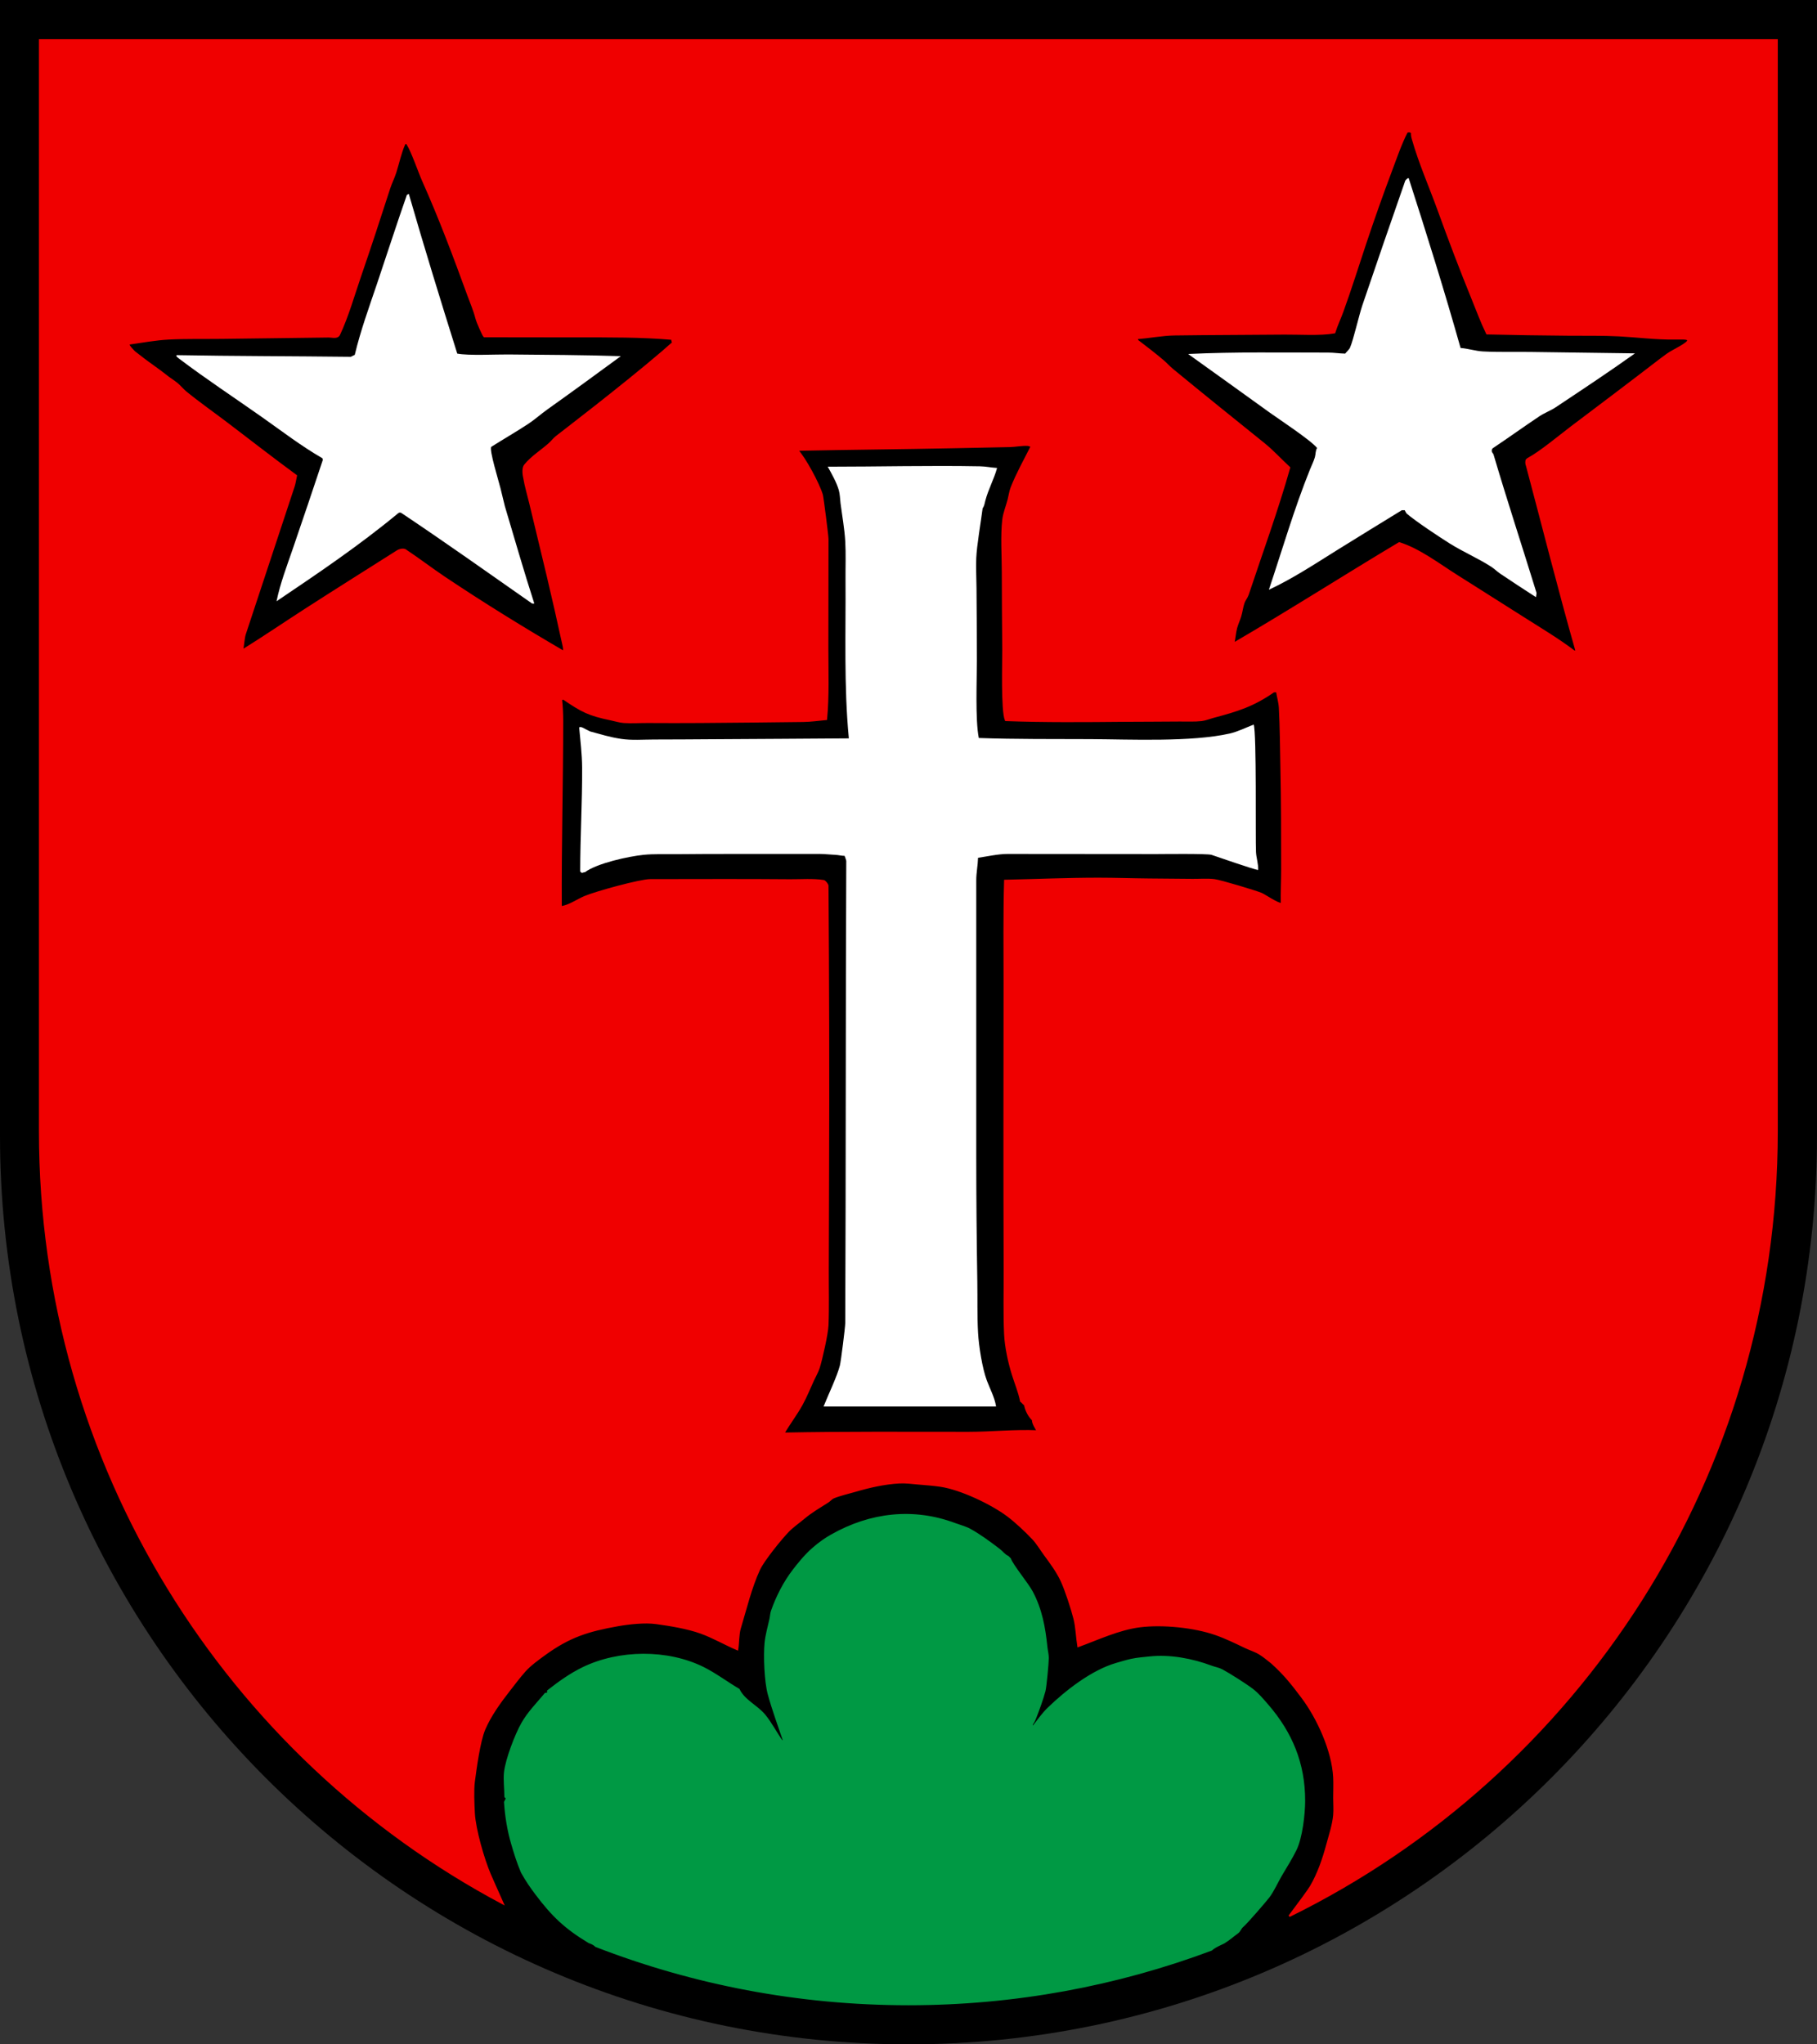
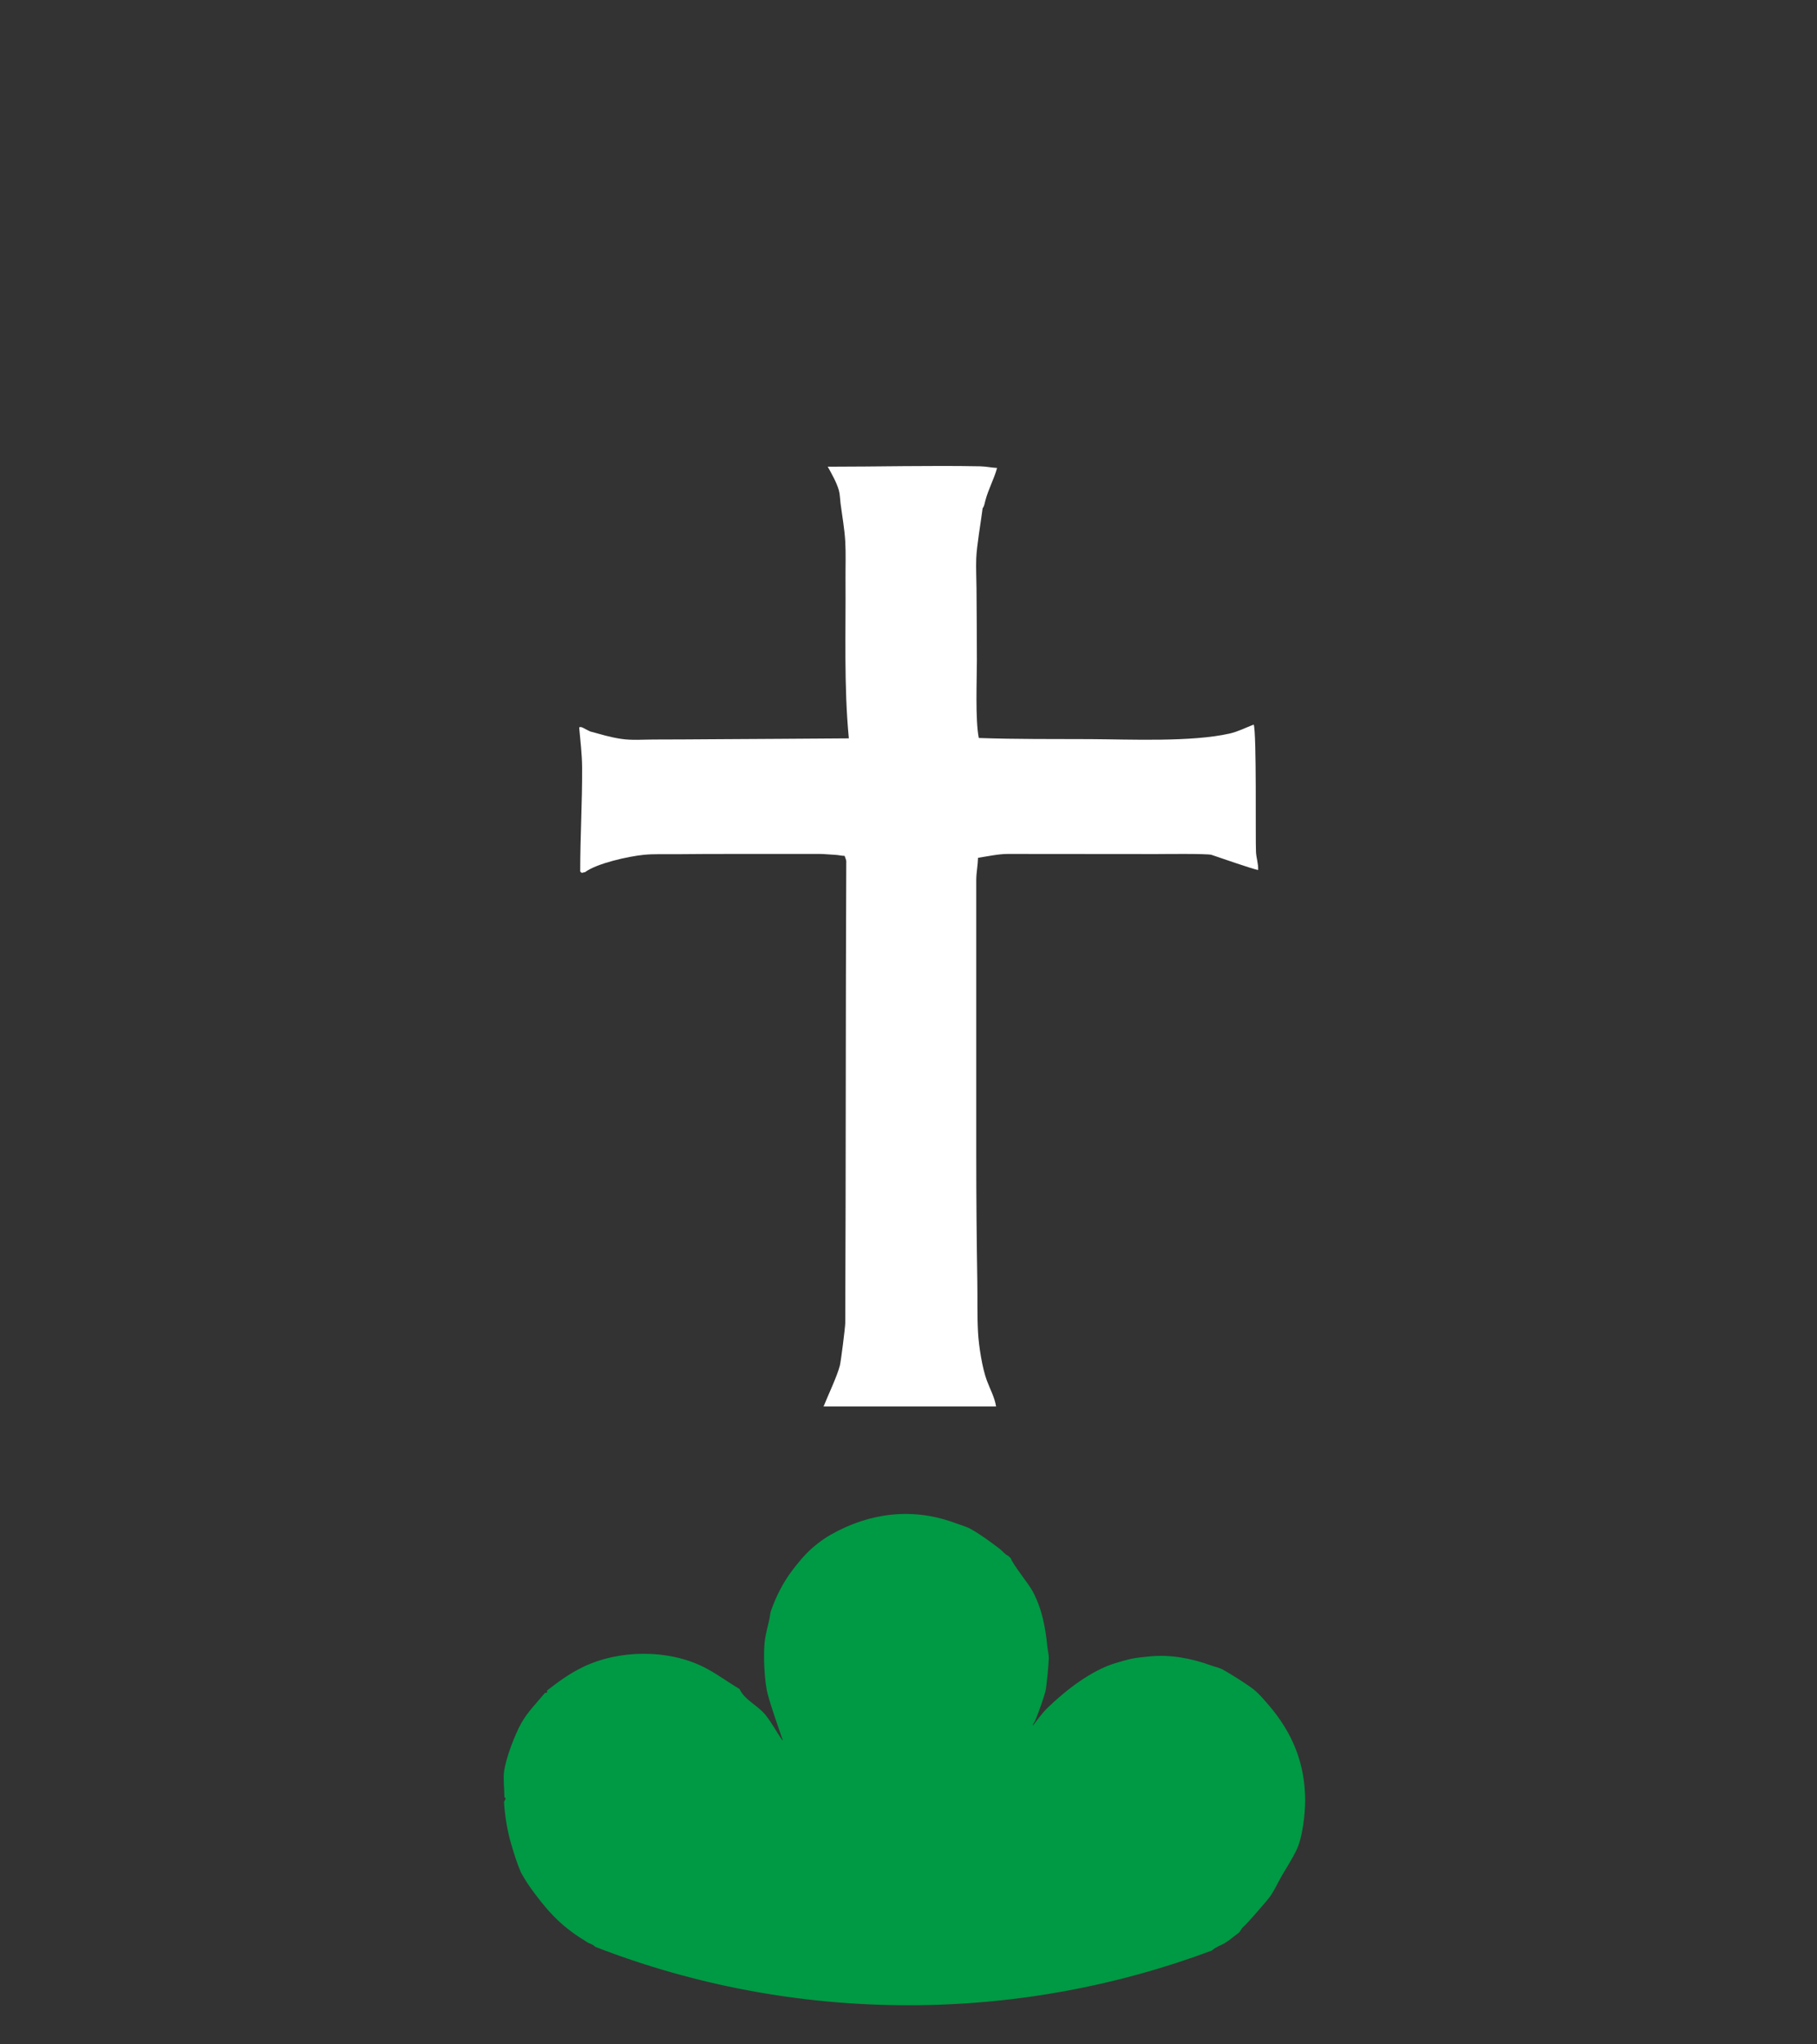
<svg xmlns="http://www.w3.org/2000/svg" width="283.465" height="318.897" viewBox="0 0 283.465 318.897" style="overflow:visible;enable-background:new 0 0 283.465 318.897" xml:space="preserve">
  <rect x="0" y="0" width="283.465" height="318.897" fill="#333333" stroke="none" />
  <g id="Wappenrand">
	</g>
  <g id="CMYK_Wappen">
-     <path style="fill-rule:evenodd;clip-rule:evenodd;" d="M0,0h283.465v177.165c0,78.278-63.455,141.732-141.732,141.732    S0,255.443,0,177.165V0z" />
-     <path style="fill-rule:evenodd;clip-rule:evenodd;fill:#F00000;stroke:#F00000;stroke-width:0.283;stroke-miterlimit:3.864;" d="    M245.584,101.609h0.358c-2.732-9.596-5.166-19.298-7.735-28.938c-0.115-0.293-0.115-0.518-0.1-0.656    c0.039-0.294,0-0.224,0.259-0.441c1.998-1.069,4.939-3.558,6.858-5.006c4.669-3.521,8.665-6.529,13.976-10.61    c0.253-0.194,0.555-0.407,0.908-0.668c0.844-0.625,3.409-1.734,3.239-2.243c-0.106-0.318-1.052-0.194-2.113-0.22    c-2.907,0.04-5.777-0.346-8.673-0.499c-2.555-0.134-5.156-0.08-7.716-0.1c-4.281-0.033-8.579-0.099-12.859-0.2    c-0.862-1.771-1.55-3.642-2.292-5.464c-1.865-4.578-3.601-9.156-5.284-13.801c-1.313-3.626-2.929-7.284-3.987-10.989    c-0.109-0.383-0.182-0.613-0.159-1.097c-0.337-0.228-0.386-0.187-0.777-0.12c-0.974,1.909-1.659,3.942-2.413,5.943    c-1.435,3.812-2.779,7.606-4.066,11.468c-1.18,3.539-2.295,7.125-3.569,10.63c-0.396,1.089-0.915,2.167-1.256,3.271    c-2.277,0.398-5.486,0.162-7.795,0.186c-5.709,0.059-11.417,0.05-17.126,0.133c-1.968,0.028-3.973,0.445-5.941,0.578    c0.061,0.106,0.105,0.237,0.12,0.359c1.348,1.034,2.713,2.07,4.007,3.171c0.504,0.429,0.946,0.937,1.455,1.356    c4.74,3.901,9.532,7.758,14.315,11.607c1.367,1.101,2.624,2.497,3.927,3.689c-1.89,6.667-4.289,13.232-6.479,19.804    c-0.146,0.437-0.514,0.861-0.658,1.297c-0.219,0.654-0.3,1.384-0.499,2.054c-0.181,0.611-0.468,1.206-0.638,1.815    c-0.225,0.806-0.24,1.676-0.458,2.493c8.646-5.03,17.257-10.546,25.878-15.696c3.074,0.955,6.13,3.285,8.813,4.986l10.526,6.661    C240.292,98.057,243.061,99.7,245.584,101.609z M122.233,223.606c9.603-0.189,19.231-0.12,28.836-0.119    c3.602,0,7.222-0.4,10.818-0.239c-0.229-0.384-0.797-1.244-0.757-1.755c-0.624-0.625-1.086-1.505-1.236-2.374    c-0.254-0.161-0.403-0.427-0.618-0.558c-0.282-1.418-0.846-2.754-1.275-4.128c-0.599-1.909-1.125-4.331-1.217-6.342    c-0.148-3.268-0.053-6.587-0.066-9.859c-0.032-7.552-0.033-15.105-0.033-22.656l0.02-22.171c0-5.338-0.072-10.699,0.08-16.035    c4.852-0.104,9.723-0.319,14.574-0.319c2.63,0,5.265,0.097,7.895,0.12l6.799,0.06c1.084,0.009,2.322-0.088,3.39,0.04    c0.956,0.114,6.487,1.786,7.316,2.134c0.566,0.238,2.554,1.632,3.19,1.596c-0.038-1.819,0.06-3.589,0.06-5.398    c0-5.328-0.007-10.655-0.12-15.982c-0.064-3.062-0.075-6.159-0.239-9.214c-0.044-0.821-0.31-1.729-0.438-2.553h-0.498    c-3.19,2.225-5.637,2.982-9.351,3.969c-0.594,0.158-1.314,0.451-1.914,0.518c-1.104,0.125-2.308,0.054-3.423,0.067    c-2.888,0.034-5.777,0.02-8.666,0.046c-6.129,0.056-12.329,0.115-18.454-0.113c-0.639-1.525-0.391-9.15-0.405-11.062    c-0.031-4.011-0.073-8.021-0.073-12.033c0-2.52-0.221-5.75,0.079-8.217c0.124-1.02,0.583-2.127,0.838-3.131    c0.149-0.59,0.236-1.27,0.458-1.835c0.85-2.154,2.081-4.368,3.131-6.442c-0.15-0.08-0.431-0.188-0.599-0.199    c-0.844-0.061-1.942,0.162-2.811,0.179l-8.766,0.18c-8.13,0.171-16.261,0.222-24.39,0.399c1.212,1.299,3.388,5.352,3.867,7.021    c0.119,0.414,0.878,6.401,0.878,6.88l-0.021,17.052c0,3.638,0.146,7.418-0.199,11.049c-1.184,0.11-2.401,0.283-3.589,0.299    c-5.337,0.073-10.673,0.119-16.01,0.16c-2.738,0.021-5.475,0.016-8.214,0c-1.239-0.008-2.536,0.087-3.768,0    c-0.632-0.045-1.346-0.269-1.974-0.399c-3.502-0.728-4.533-1.274-7.437-3.251c-0.105,0.041-0.244,0.079-0.359,0.06    c0.124,1.104,0.18,2.28,0.18,3.391c0,9.686-0.271,19.375-0.22,29.058c1.409-0.224,2.447-1.052,3.729-1.595    c1.765-0.748,8.65-2.632,10.208-2.632c7.27,0,14.542-0.047,21.811,0.02c1.626,0.015,3.65-0.146,5.244,0.12    c0.217,0.037,0.616,0.558,0.618,0.758c0.11,14.8,0.152,29.603,0.093,44.401l-0.047,15.437c-0.014,2.897,0.073,5.836-0.046,8.729    c-0.057,1.355-0.959,5.345-1.376,6.641c-0.203,0.629-0.604,1.319-0.884,1.928c-0.574,1.25-1.123,2.619-1.788,3.815    C124.213,220.653,123.114,222.078,122.233,223.606z M87.843,101.609c0.021-0.078,0.266,0.055,0.06-0.897    c-0.794-3.666-1.629-7.322-2.492-10.969c-0.884-3.73-1.807-7.456-2.691-11.188c-0.315-1.328-0.738-2.708-0.957-4.049    c0,0-0.344-1.362,0.14-1.954c1.082-1.325,2.546-2.203,3.801-3.324c0.367-0.328,0.712-0.787,1.084-1.083    c0.451-0.36,10.311-7.886,16.607-13.283c0.624-0.534,1.383-1.243,1.595-1.376c-0.073-0.197-0.13-0.409-0.159-0.618    c-4.854-0.418-9.749-0.379-14.614-0.379l-14.674-0.02c-0.09-0.074-0.398-0.748-0.62-1.241c-0.281-0.63-0.525-1.222-0.636-1.651    c-0.303-1.183-0.836-2.417-1.256-3.57c-2.184-5.995-4.414-11.941-7.018-17.77c-0.637-1.424-1.688-4.549-2.452-5.764    c0,0-0.201-0.37-0.479,0c-0.634,1.448-0.908,2.894-1.396,4.428c-0.267,0.839-0.685,1.646-0.957,2.493    c-1.477,4.591-2.978,9.16-4.545,13.721c-1.034,3.009-1.921,6.188-3.27,9.075c-0.305,0.601-1.112,0.313-1.596,0.319L34.684,52.72    c-2.77,0.036-5.584-0.035-8.347,0.106c-2.025,0.104-4.242,0.51-6.261,0.798c-0.155,0.29,0.907,1.29,0.907,1.29    c0.522,0.41,1.275,0.985,1.346,1.043c0.414,0.342,2.758,1.979,3.43,2.533c0.71,0.586,1.132,0.787,1.85,1.361    c0.364,0.292,0.985,1.001,1.34,1.292c2.086,1.708,4.331,3.274,6.479,4.906c3.583,2.721,7.138,5.5,10.767,8.157    c-0.119,0.514-0.197,1.148-0.359,1.636c-2.563,7.692-5.072,15.403-7.636,23.095c-0.171,0.514-0.294,1.986-0.398,2.533    c3.361-2.088,6.606-4.301,9.929-6.442c4.759-3.068,9.571-6.082,14.354-9.115c0,0,0.837-0.437,1.296,0    c2.006,1.33,3.922,2.809,5.921,4.148C75.307,94.085,81.599,97.97,87.843,101.609z M201.14,298.891    c1.662-2.209,3.023-4.057,3.354-4.623c1.176-2.016,1.942-4.266,2.546-6.502c0.391-1.45,0.946-3.101,1.083-4.607    c0.079-0.867,0-1.822,0-2.699c0-1.066,0.054-2.162,0-3.224c-0.21-4.136-2.542-9.242-4.984-12.485    c-1.416-1.88-2.648-3.506-4.727-5.367c-0.709-0.564-1.119-0.915-1.793-1.354c-0.729-0.476-1.588-0.721-2.346-1.084    c-1.511-0.724-3.047-1.474-4.632-2.027c-3.356-1.173-8.296-1.66-11.803-1.217c-3.288,0.416-6.533,1.958-9.63,3.091    c-0.228-1.388-0.26-2.934-0.598-4.288c-0.38-1.52-1.345-4.486-1.994-5.884c-0.694-1.496-1.665-2.793-2.632-4.108    c-0.596-0.812-1.161-1.785-1.854-2.513c-1.122-1.181-2.607-2.582-3.888-3.55c-2.514-1.899-7.357-4.201-10.507-4.667    c-1.151-0.17-2.335-0.253-3.496-0.352c-0.973-0.083-1.943-0.218-2.924-0.167c-2.354,0.124-4.733,0.676-6.978,1.336    c-1.081,0.318-2.316,0.584-3.35,1.017c-0.23,0.096-0.565,0.469-0.798,0.618c-1.343,0.862-2.565,1.55-3.788,2.573    c-0.788,0.66-1.717,1.303-2.432,2.034c-1.111,1.136-3.873,4.551-4.526,5.963c-1.317,2.85-2.105,6.199-3.011,9.194    c-0.282,0.936-0.234,2.288-0.398,3.291c-1.893-0.804-3.756-1.899-5.682-2.593c-2.113-0.761-4.777-1.19-6.979-1.496    c-1.771-0.246-4.254,0.027-6.001,0.339c-4.611,0.823-7.515,1.708-11.424,4.547c-1.018,0.739-2.255,1.632-3.09,2.573    c-0.851,0.959-1.648,2.025-2.439,3.039c-1.419,1.818-2.933,3.907-3.841,6.036c-0.809,1.896-1.37,6.197-1.635,8.177    c-0.172,1.282-0.072,3.591,0,4.926c0.139,2.552,1.486,7.185,2.473,9.513c0.271,0.643,1.123,2.527,2.032,4.576    c-42.96-22.837-72.232-68.208-72.232-120.452V6.26h270.99v170.218C277.209,230.263,246.185,276.763,201.14,298.891z" />
    <g>
      <path style="fill-rule:evenodd;clip-rule:evenodd;fill:#FFFFFF;" d="M128.479,219.403h26.915     c-0.209-1.411-0.943-2.723-1.436-4.048c-0.724-1.945-1.26-5.389-1.376-7.479c-0.146-2.614-0.069-5.295-0.113-7.917     c-0.108-6.55-0.166-13.094-0.166-19.645v-43.019c0-1.152,0.25-2.333,0.279-3.49c1.433-0.212,3.176-0.598,4.605-0.598l23.246,0.02     c0.753,0,7.905-0.092,8.573,0.12c0.742,0.235,6.67,2.328,7.277,2.354c0.029-1.022-0.288-1.838-0.339-2.792     c-0.104-1.918,0.117-18.62-0.359-19.884c-1.172,0.459-2.512,1.121-3.729,1.396c-5.994,1.357-15.523,0.909-21.711,0.877     c-5.81-0.029-11.64,0.029-17.444-0.179c-0.57-2.802-0.3-9.185-0.3-12.066c0-3.769-0.035-7.54-0.06-11.309     c-0.01-1.538-0.101-3.113-0.04-4.646c0.079-2.006,0.721-5.648,0.997-7.818c0.256-0.311,0.336-0.86,0.419-1.177     c0.469-1.795,1.358-3.354,1.834-5.105c-0.884-0.052-1.766-0.243-2.651-0.26c-7.905-0.147-15.855,0.06-23.766,0.06     c0.627,1.135,1.385,2.458,1.734,3.69c0.173,0.607,0.178,1.38,0.26,2.014c0.255,1.965,0.625,3.987,0.737,5.963     c0.11,1.936,0.027,3.922,0.04,5.863c0.057,8.244-0.265,16.642,0.519,24.851c-7.007,0.058-14.014,0.089-21.021,0.133     c-3.121,0.02-6.242,0.046-9.363,0.046c-1.637,0-3.521,0.15-5.144-0.1c-1.876-0.289-3.021-0.681-4.845-1.164     c-0.828-0.382-1.432-0.875-1.695-0.611c0.184,2.026,0.447,4.194,0.459,6.223c0.031,5.405-0.299,10.814-0.299,16.214     c0.261,0.454,0.498,0.084,0.737,0.14c1.854-1.39,6.741-2.467,9.131-2.712c1.623-0.167,3.388-0.083,5.024-0.1     c2.899-0.03,5.8-0.04,8.699-0.04h13.83c0.64,0,1.681,0.11,2.329,0.137c0.598,0.025,0.892,0.148,1.498,0.162     c0.049,0.141,0.26,0.679,0.26,0.798c-0.106,24.027-0.054,48.053-0.16,72.078c-0.003,0.665-0.673,5.981-0.837,6.622     C130.597,214.692,129.183,217.642,128.479,219.403z" />
-       <path style="fill-rule:evenodd;clip-rule:evenodd;fill:#FFFFFF;" d="M83.018,94.15h0.339c-1.62-5.018-3.081-10.104-4.586-15.157     c-0.075-0.256-0.519-2.156-0.697-2.853c-0.377-1.468-1.715-5.789-1.455-6.422c1.914-1.216,3.886-2.344,5.781-3.59     c1.018-0.669,2.002-1.555,3.004-2.267c3.842-2.732,7.648-5.517,11.45-8.304c-5.852-0.196-11.71-0.205-17.564-0.266     c-1.954-0.021-6.167,0.21-7.954-0.133c-2.597-8.267-5.156-16.584-7.557-24.91l-0.299,0.14c-1.611,4.606-3.103,9.258-4.665,13.881     c-1.248,3.691-2.565,7.298-3.47,11.089c-0.14,0.04-0.556,0.3-0.638,0.299c-9.05-0.106-18.105-0.097-27.154-0.259     c0.052,0.069-0.319,0.015,0.399,0.558c4.222,3.195,8.653,6.102,12.979,9.154c3.09,2.18,6.076,4.477,9.351,6.362     c0.028,0.049,0.098,0.226,0.079,0.279c-1.533,4.602-3.094,9.212-4.665,13.802c-0.929,2.715-1.976,5.42-2.552,8.236     c6.457-4.347,12.944-8.732,18.94-13.701c0,0,0.274-0.301,0.638,0C69.558,84.661,76.28,89.432,83.018,94.15z" />
-       <path style="fill-rule:evenodd;clip-rule:evenodd;fill:#FFFFFF;" d="M239.622,93.153c0.008-0.163,0.12-0.569,0.08-0.698     c-2.229-7.222-4.569-14.344-6.711-21.591l-0.238-0.359c-0.111-0.475,0.143-0.589,0.238-0.657c2.494-1.667,4.679-3.254,7.17-4.915     c0.797-0.532,1.738-0.87,2.531-1.396c4.157-2.761,8.318-5.519,12.381-8.416l-16.328-0.22c-2.455-0.033-4.947,0.048-7.396-0.08     c-1.15-0.06-2.323-0.452-3.489-0.539c-2.505-8.88-5.268-17.705-8.094-26.485c-0.134-0.109-0.52,0.343-0.539,0.398     c-2.246,6.448-4.483,12.905-6.672,19.373c-0.575,1.699-1.375,5.333-1.94,6.655c-0.129,0.301-0.549,0.667-0.758,0.937     c-0.875-0.012-1.765-0.16-2.632-0.16c-7.274,0-14.601-0.126-21.87,0.22c4.25,3.031,8.481,6.087,12.719,9.134     c1.321,0.95,6.423,4.31,7.397,5.524c-0.267,0.446-0.204,0.956-0.339,1.436c-0.174,0.617-0.516,1.292-0.758,1.895     c-2.48,6.155-4.318,12.501-6.42,18.787c3.656-1.705,7.168-4.013,10.58-6.149c3.369-2.109,6.771-4.168,10.154-6.255h0.459     c0.039,0.075,0.234,0.46,0.279,0.499c1.432,1.228,5.053,3.63,6.738,4.687c2.09,1.31,4.412,2.3,6.479,3.63     c0.468,0.301,0.913,0.748,1.389,1.07C235.878,90.729,237.751,91.942,239.622,93.153z" />
    </g>
    <g>
      <path style="fill-rule:evenodd;clip-rule:evenodd;fill:#009944;stroke:#009944;stroke-width:0.283;stroke-miterlimit:3.864;" d="     M92.959,303.571c-0.449-0.45-0.942-0.529-1.062-0.6c-3.615-2.17-5.684-4.107-8.262-7.546c-0.806-1.074-1.46-2.005-2.233-3.386     c-0.692-1.656-1.048-2.851-1.495-4.353c-0.633-2.125-0.992-4.377-1.137-6.581l0.3-0.579c-0.07-0.093-0.153-0.18-0.239-0.259     c0-1.204-0.196-2.66-0.061-3.829c0.235-2.016,1.674-5.804,2.692-7.599c0.986-1.74,2.37-3.111,3.628-4.627     c0.134-0.003,0.273-0.036,0.398-0.08v-0.359c1.727-1.353,3.499-2.628,5.483-3.59c5.598-2.712,13.164-2.809,18.78,0     c1.893,0.946,3.67,2.296,5.503,3.371c0.839,1.741,2.827,2.554,4.027,4.009c0.998,1.21,1.773,2.742,2.691,4.028h0.339     c-0.81-2.402-1.728-4.88-2.393-7.319c-0.542-1.988-0.696-5.989-0.498-7.998c0.118-1.205,0.493-2.522,0.757-3.709     c0.088-0.396,0.107-0.881,0.239-1.257c0.794-2.258,1.931-4.493,3.39-6.382c0.55-0.711,1.708-2.222,3.051-3.387     c1.045-0.906,1.906-1.501,2.891-2.058c6.052-3.422,12.753-4.196,19.259-1.755c0.707,0.265,1.622,0.502,2.273,0.858     c1.589,0.869,3.12,2.017,4.565,3.111c0.492,0.373,0.847,0.897,1.396,1.137l0.339,0.339c0.344,1.005,2.745,3.895,3.409,5.146     c1.457,2.744,1.958,5.537,2.272,8.576c0.058,0.554,0.22,1.188,0.22,1.735c0,0.716-0.354,4.54-0.519,5.146     c-0.362,1.329-0.874,2.737-1.376,4.029c-0.118,0.304-0.273,0.703-0.458,0.957c-0.355,0.49,0.041,0.476,0.06,0.579     c0.718-0.917,1.502-2.027,2.333-2.832c2.8-2.714,6.855-5.882,10.666-6.98c0.602-0.173,1.713-0.508,2.331-0.634     c1.046-0.212,1.739-0.248,2.793-0.363c3.212-0.351,6.695,0.313,9.689,1.437c0.518,0.194,1.152,0.298,1.635,0.558     c1.161,0.625,3.706,2.239,4.744,3.032c0.868,0.663,1.661,1.609,2.373,2.433c3.755,4.345,5.722,9.129,5.722,14.898     c0,2.102-0.425,5.766-1.336,7.639c-0.659,1.355-1.509,2.674-2.272,3.976c-0.638,1.086-1.203,2.406-1.954,3.404     c-0.406,0.541-3.436,4.069-4.087,4.607c-0.287,0.238-0.417,0.698-0.733,0.931c-0.82,0.603-1.31,1.066-2.167,1.593     c-0.204,0.126-1.324,0.543-1.94,1.102c-14.718,5.507-30.646,8.517-47.272,8.517C124.526,312.652,108.087,309.437,92.959,303.571z     " />
    </g>
  </g>
</svg>